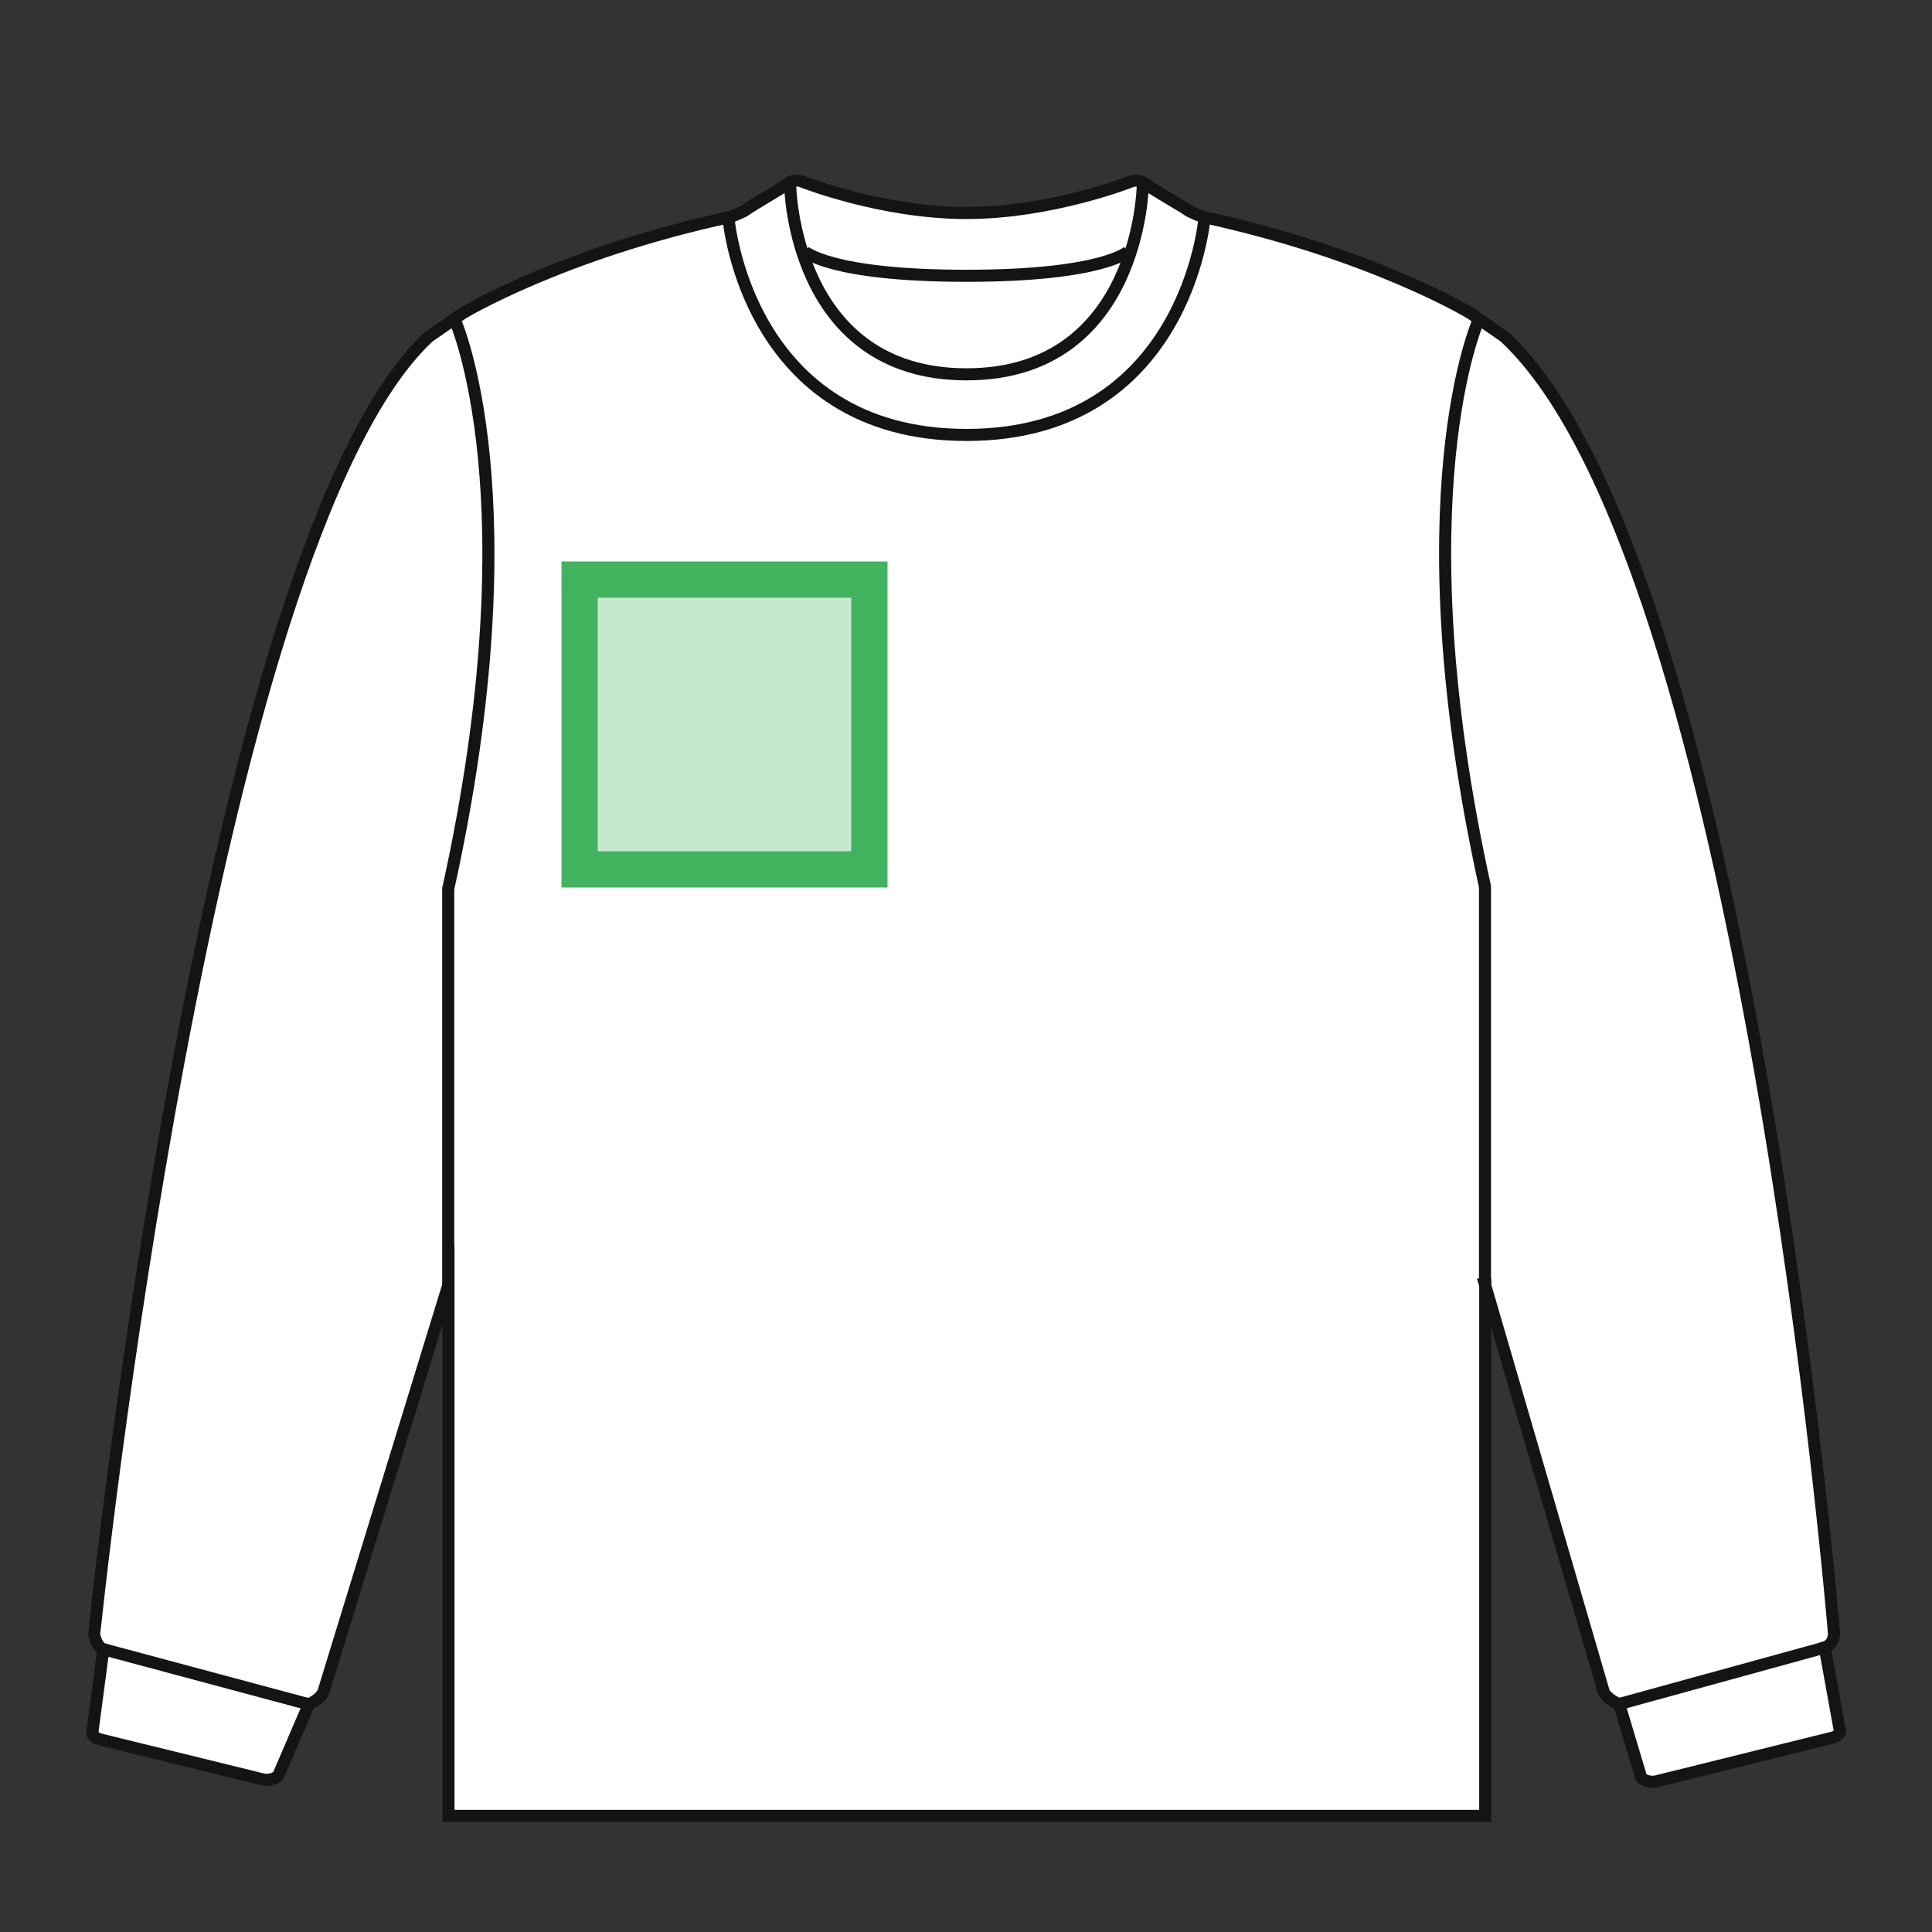
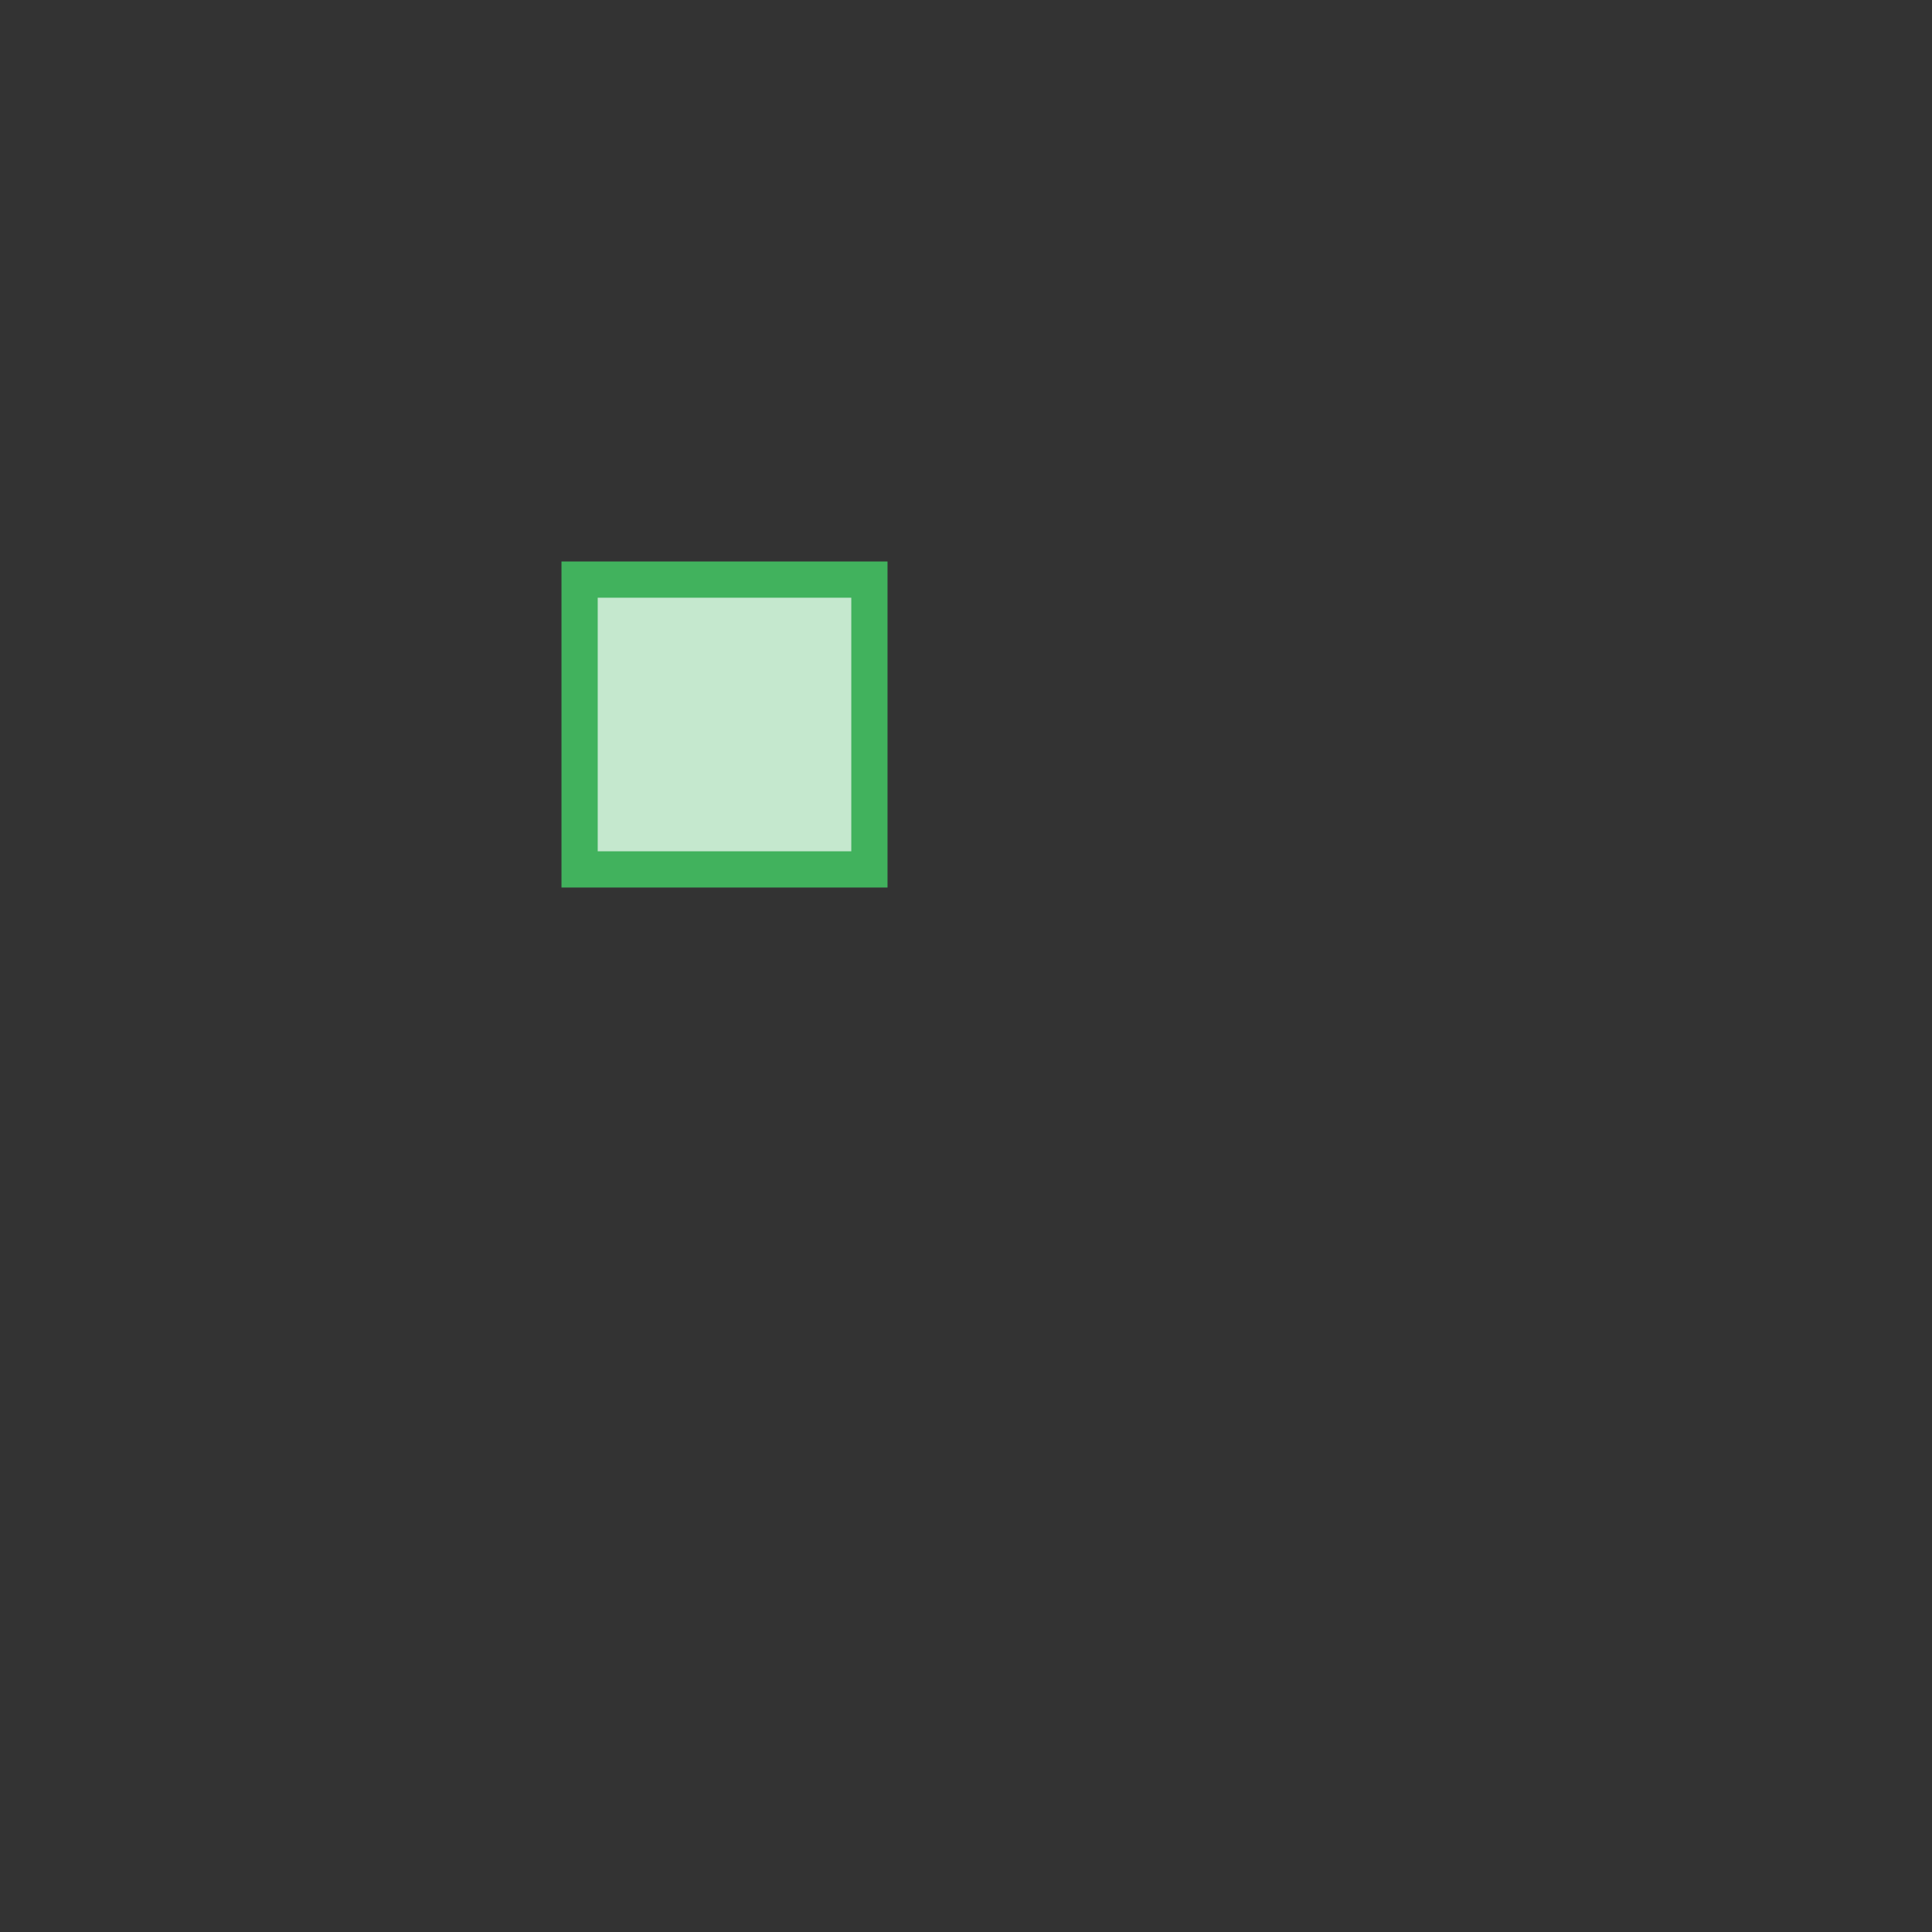
<svg xmlns="http://www.w3.org/2000/svg" width="120" height="120" viewBox="0 0 120 120" fill="none">
  <rect x="0" y="0" width="120" height="120" fill="#333333" stroke="none" />
  <g clip-path="url(#clip0_557_57718)">
    <path d="M92.235 79.785L99.6 105.045C99.765 105.525 100.575 105.855 100.575 105.855L101.94 110.415C101.94 110.415 102.225 110.73 102.825 110.655L113.715 107.955C114.225 107.85 114.285 107.55 114.285 107.55L113.34 102.33C113.34 102.33 113.91 102.165 113.91 101.445C113.91 101.445 108.45 34.8 93.435 20.91L91.335 19.455C91.335 19.455 85.2 15.735 74.7 13.47C74.7 13.47 73.935 13.185 73.725 13.02C73.515 12.855 71.625 11.775 71.295 11.52C70.98 11.28 70.605 11.13 70.275 11.265C70.275 11.265 65.34 13.23 60.03 13.23C54.72 13.23 49.785 11.265 49.785 11.265C49.47 11.13 49.095 11.265 48.765 11.52C48.435 11.76 46.545 12.855 46.35 13.02C46.14 13.185 45.375 13.47 45.375 13.47C34.875 15.735 28.74 19.455 28.74 19.455L26.64 20.91C12.9 33.615 5.835 101.445 5.85 101.55C5.85 101.55 6 102.3 6.42 102.435L5.73 107.655C5.73 107.655 5.79 107.955 6.3 108.06L16.38 110.535C16.98 110.61 17.28 110.295 17.28 110.295L19.185 105.855C19.185 105.855 19.935 105.54 20.1 105.045L27.855 79.785V112.785H92.25V79.785H92.235Z" fill="white" stroke="#141414" stroke-width="0.75" stroke-miterlimit="10" />
    <path d="M92.235 79.785V55.065" stroke="#141414" stroke-width="0.75" stroke-miterlimit="10" />
    <path d="M27.84 55.065V79.785" stroke="#141414" stroke-width="0.75" stroke-miterlimit="10" />
-     <path d="M6.42 102.435L19.17 105.855" stroke="#141414" stroke-width="0.75" stroke-miterlimit="10" />
    <path d="M28.275 19.935C28.275 19.935 33.18 30.915 27.855 55.14" stroke="#141414" stroke-width="0.75" stroke-miterlimit="10" />
-     <path d="M70.98 11.535C70.98 11.535 70.8 23.25 60.03 23.25C49.26 23.25 49.08 11.535 49.08 11.535" stroke="#141414" stroke-width="0.75" stroke-miterlimit="10" />
-     <path d="M74.805 13.605C74.805 13.605 73.665 27.015 60.03 27.015C46.395 27.015 45.255 13.605 45.255 13.605" stroke="#141414" stroke-width="0.75" stroke-miterlimit="10" />
    <path d="M70.08 15.615C70.08 15.615 68.52 17.13 60.03 17.13C51.54 17.13 49.98 15.615 49.98 15.615" stroke="#141414" stroke-width="0.75" stroke-miterlimit="10" />
    <path d="M113.34 102.33L100.575 105.84" stroke="#141414" stroke-width="0.75" stroke-miterlimit="10" />
    <path d="M91.815 19.935C91.815 19.935 86.91 30.915 92.25 55.14" stroke="#141414" stroke-width="0.75" stroke-miterlimit="10" />
  </g>
  <rect x="36" y="36" width="18" height="18" fill="#C5E8CE" stroke="#41B25D" stroke-width="2.25" />
  <defs>
    <clipPath id="clip0_557_57718">
-       <rect width="120" height="120" fill="white" />
-     </clipPath>
+       </clipPath>
  </defs>
</svg>